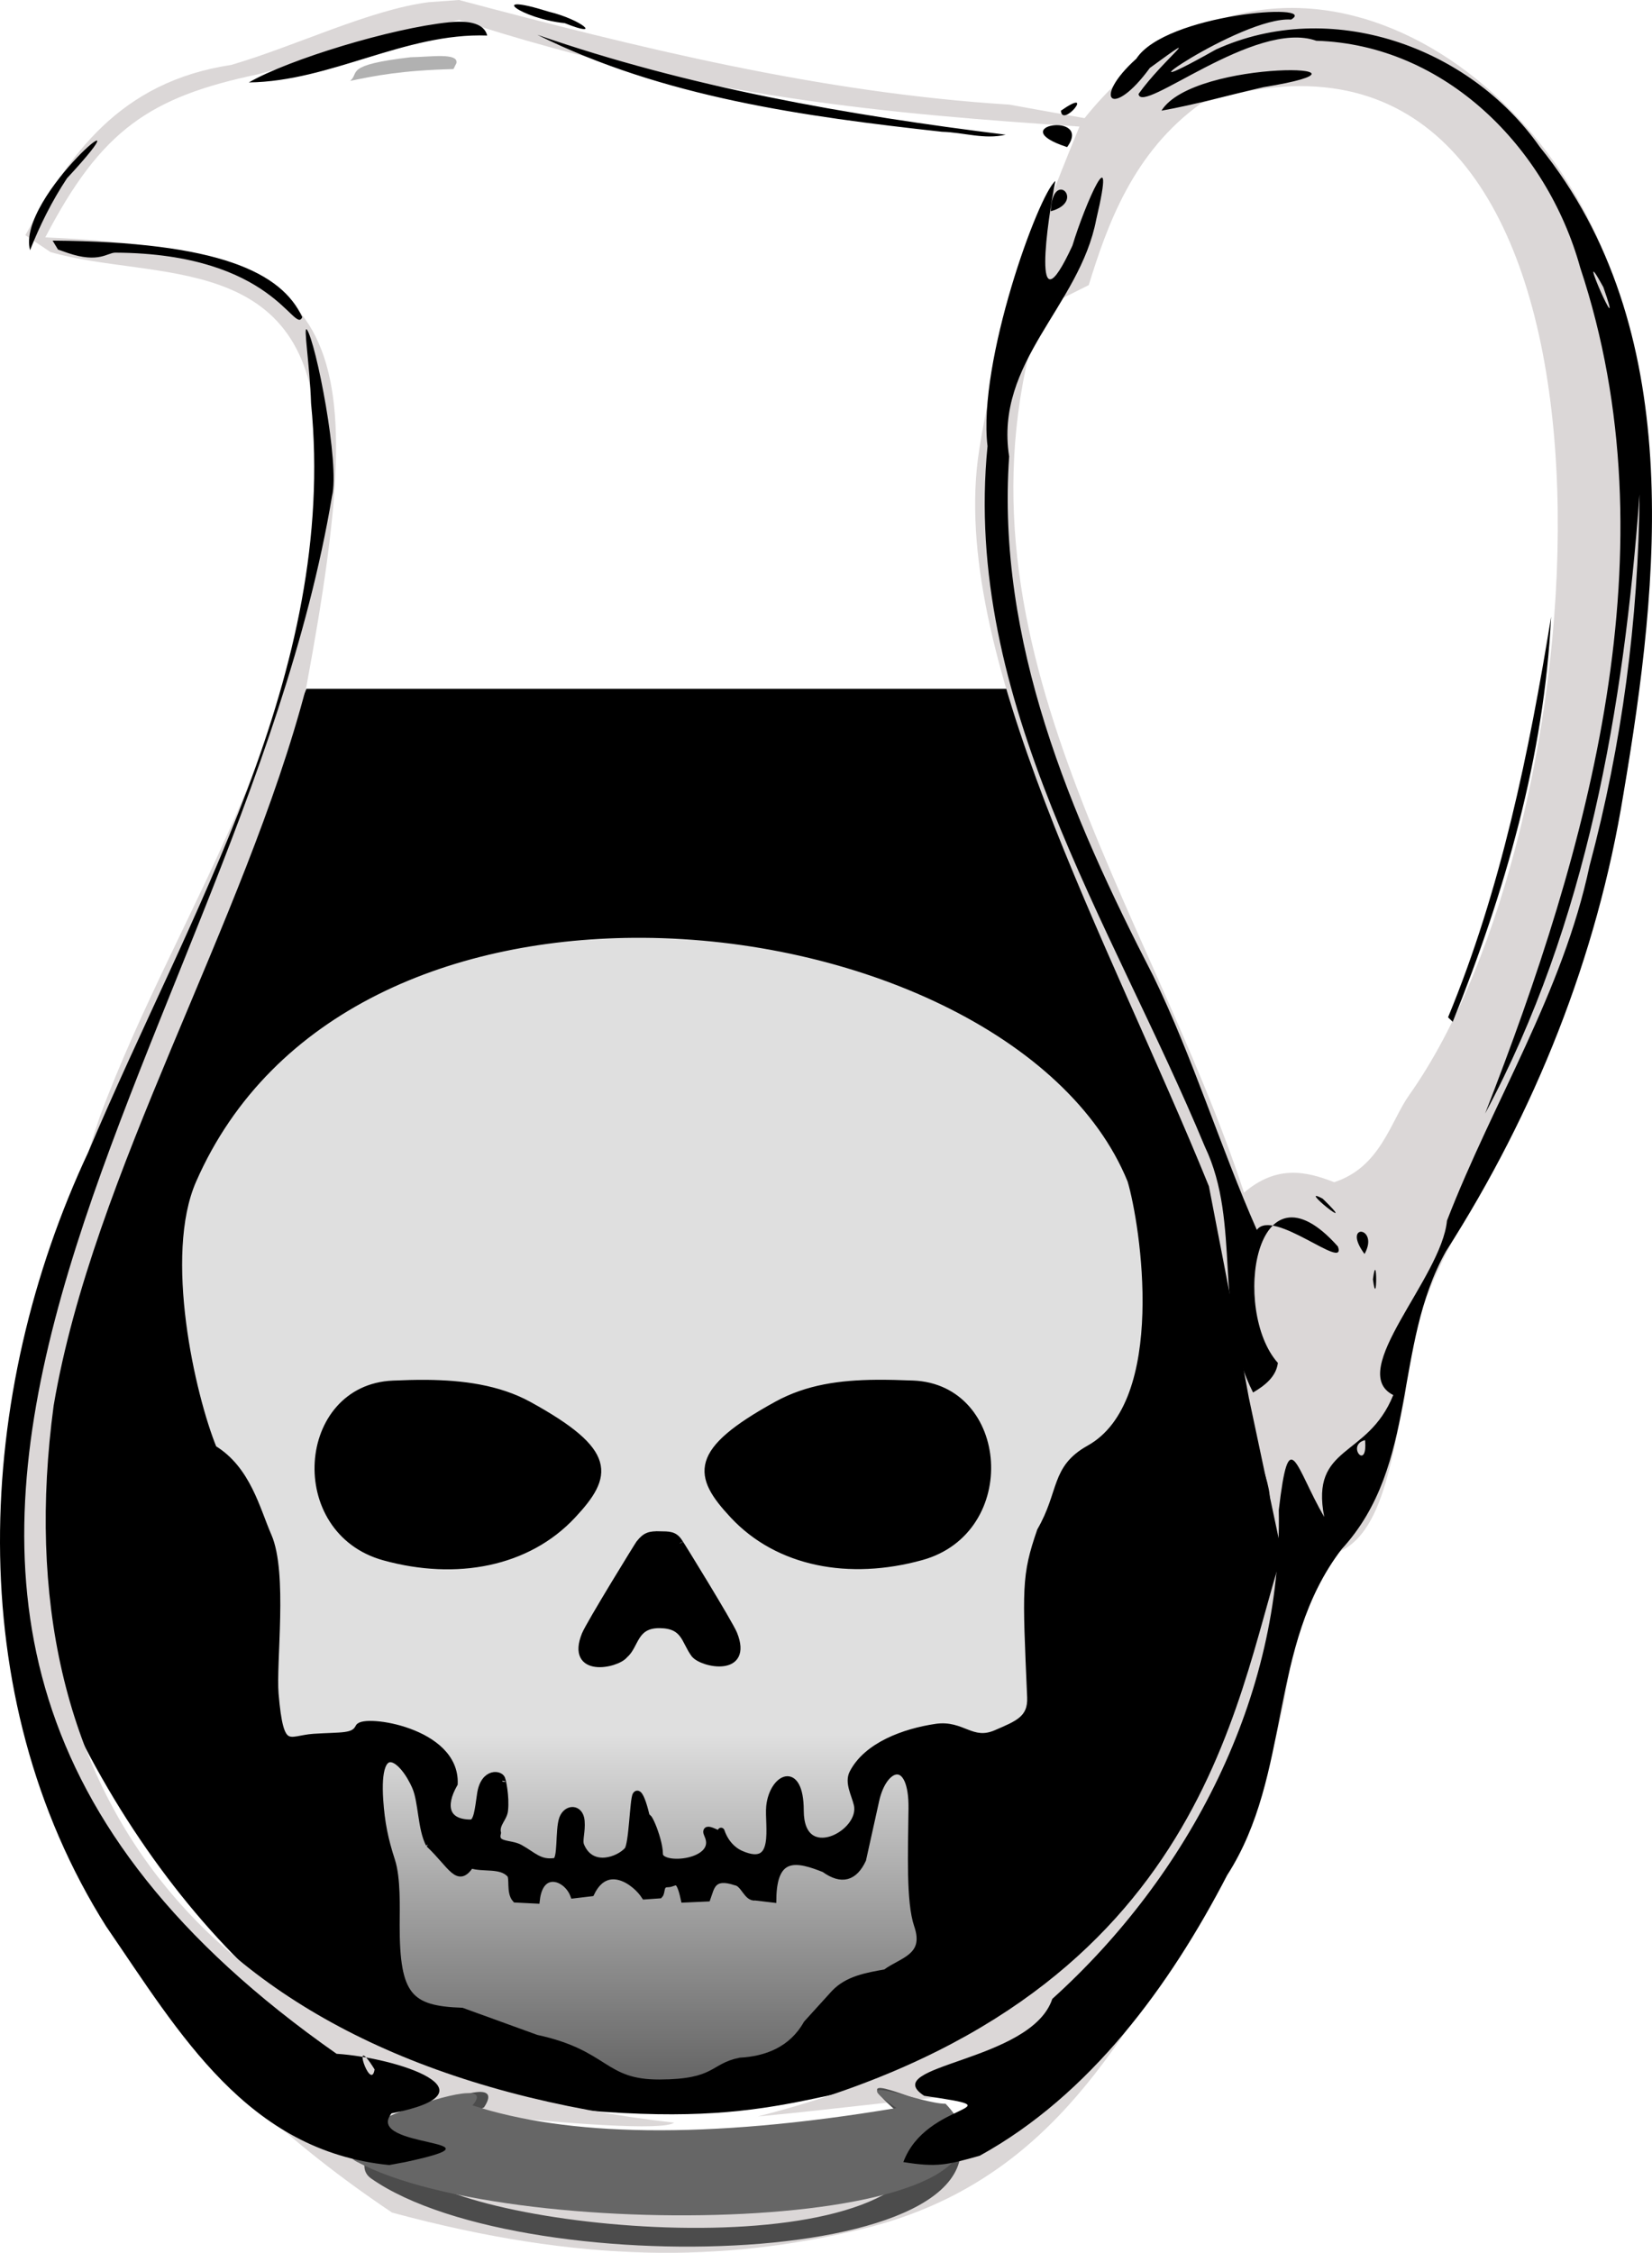
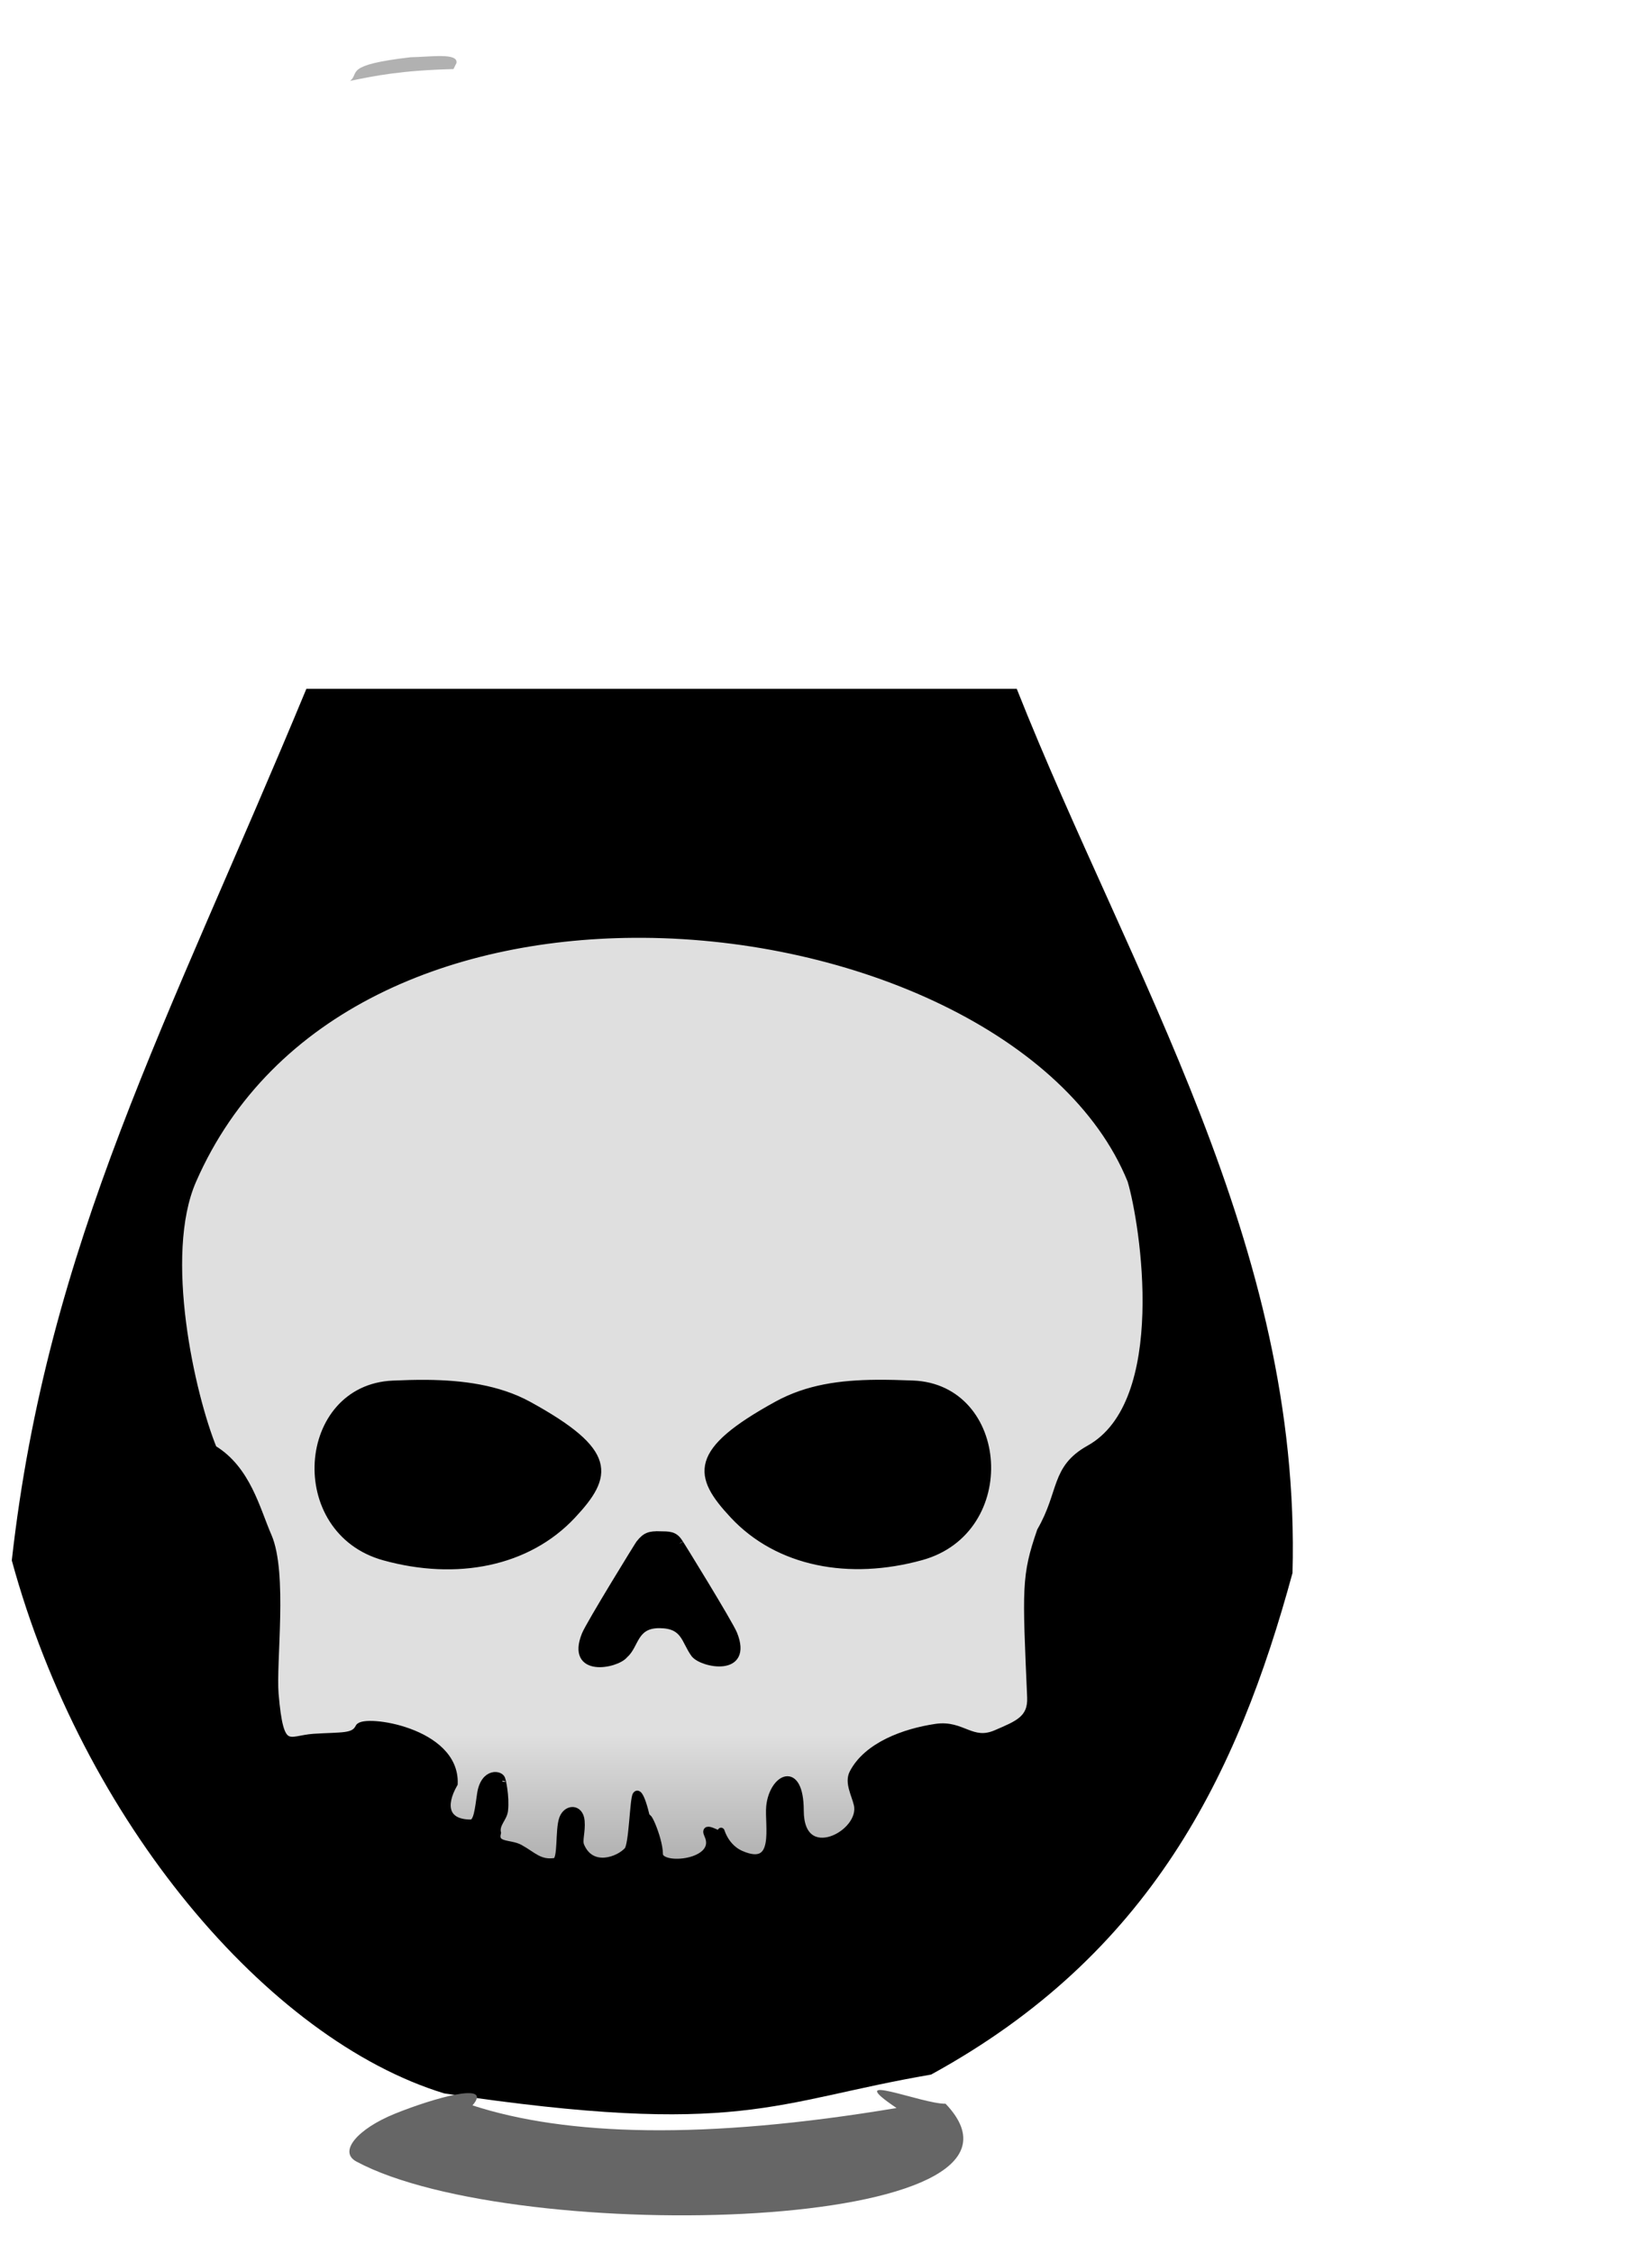
<svg xmlns="http://www.w3.org/2000/svg" id="svg2" viewBox="0 0 641.58 874.54" version="1.1">
  <defs id="defs4">
    <linearGradient id="linearGradient4147" y2="692.41" gradientUnits="userSpaceOnUse" y1="598.01" x2="130.37" x1="130.37">
      <stop id="stop4143" stop-color="#dfdfdf" offset="0" />
      <stop id="stop4145" stop-color="#c2c2c2" stop-opacity="0" offset="1" />
    </linearGradient>
  </defs>
  <g id="layer1" transform="translate(-60.532 -92.367)">
    <g id="g2851">
      <path id="path4139" d="m179.52 359.76h275.88c44.27 111.54 110.57 215.75 107.1 343.22-21.38 78.56-55.17 148.08-140.37 194.73-61.6 10.56-73.65 24.54-189.06 7.31-68.64-20.95-140.41-105.91-167.96-206.91 13.83-123.38 60.57-208.5 114.41-338.35z" />
      <g id="g3613" stroke="#000" transform="matrix(2.678 0 0 2.768 -31.369 -889.63)" fill="url(#linearGradient4147)">
        <path id="path2930" d="m127.54 485.79c-27.21-0.152-54.164 10.024-65.248 34.51-4.783 10.567-0.171 30.19 2.973 37.649 4.93 2.893 6.257 8.509 7.948 12.252 2.338 5.178 0.617 17.751 1.008 22.154 0.752 8.472 1.904 6.298 5.608 6.066 4.161-0.26 5.795 0.037 6.521-1.404 0.667-1.324 14.13 0.461 13.845 7.897-1.906 3.223-1.155 5.544 2.397 5.531 0.92-0.003 1.086-1.948 1.41-4.076 0.499-3.272 3.048-2.824 3.124-1.98 0.02-0.049 0.593 2.257 0.365 4.297-0.12 1.08-1.299 1.887-1.024 3.123-0.501 1.93 1.81 1.373 3.255 2.146 1.932 1.034 2.852 2.212 5.08 1.881 1.001-0.149 0.488-4.381 1.106-6.014 0.582-1.538 2.528-1.587 2.694 0.332 0.135 1.57-0.39 2.713-0.044 3.495 1.532 3.47 5.512 2.008 6.766 0.628 0.714-0.786 0.817-7.254 1.237-7.781 0.774-0.97 1.956 5.152 1.727 4.099-0.64-2.946 1.667 1.944 1.667 4.197 0 2.138 8.922 1.346 6.987-2.687-0.793-1.654 2.083 0.426 1.993-0.197-0.197-1.367 0.086 1.742 2.858 2.91 5.528 2.329 3.869-4.134 4.141-6.713 0.428-4.067 4.434-6.035 4.446 0.587 0.014 7.912 9.262 3.268 8.253-0.868-0.35-1.436-1.346-3.07-0.639-4.39 2.05-3.832 7.466-5.756 12.06-6.407 3.858-0.547 5.173 2.352 8.722 0.857 3.056-1.288 5.138-1.986 4.999-5.09-0.688-15.388-0.831-16.977 1.423-23.312 3.241-5.441 1.938-8.757 7.087-11.533 11.963-6.45 7.901-31.608 6.03-37.649-8.783-20.899-39.94-34.337-70.778-34.51h-0 0zm-31.318 62.995c5.044 0.045 10.339 0.675 14.784 3.037 12.374 6.577 11.727 9.864 6.336 15.443-6.511 6.737-16.829 8.652-27.316 5.845-13.752-3.681-12.186-23.659 1.278-24.223 1.591-0.067 3.237-0.117 4.919-0.102zm65.164-0.01c1.723-0.015 3.493 0.035 5.308 0.102 13.468 0.494 15.002 20.516 1.25 24.198-10.487 2.807-20.778 0.918-27.288-5.82-5.391-5.579-6.038-8.891 6.336-15.468 4.445-2.362 9.225-2.967 14.394-3.012zm-31.429 21.247c1.36 0.028 2.182-0.067 2.918 1.123-0.064-0.177 7.249 11.309 7.864 12.788 2.298 5.522-4.538 4.24-5.724 2.808-1.443-1.902-1.358-4.114-5.058-4.135s-3.436 2.908-5.058 4.237c-1.186 1.432-8.023 2.714-5.724-2.808 0.615-1.479 7.928-12.964 7.864-12.788 0.901-1.13 1.557-1.253 2.918-1.225z" />
-         <path id="path3758" d="m96.542 613.36c-1.155-2.143-1.049-5.933-1.955-7.977-1.814-4.093-5.812-7.103-5.191 1.851 0.222 3.196 0.735 5.586 1.708 8.468 0.831 2.462 0.681 6.563 0.674 9.035-0.03 10.032 1.933 11.852 9.527 12.106l10.798 3.792c10.288 2.135 9.585 6.299 17.861 6.272 8.276-0.027 7.598-2.268 11.674-3.063 3.849-0.202 7.527-1.557 9.686-5.251l3.97-4.23c1.931-1.994 4.707-2.438 7.463-2.917 2.281-1.688 6.236-2.147 4.605-6.709-1.143-3.295-0.869-10.059-0.794-16.336 0.088-7.402-4.069-6.276-5.24-1.167l-1.905 8.314c-1.231 2.531-3.057 3.059-5.558 1.313-3.834-1.475-7.375-2.324-7.463 4.23l-2.541-0.292c-1.214 0.192-1.635-1.917-2.849-2.112-3.413-1.115-3.573 0.757-4.138 2.258l-3.335 0.146c-0.794-3.517-1.278-2.144-2.383-2.148-1.193-0.003-0.795 1.168-1.193 1.564l-2.14 0.146c-1.394-2.068-5.521-4.923-7.781-0.438l-2.541 0.292c-0.993-2.558-4.862-3.862-5.399 0.729l-3.017-0.146c-0.888-0.96-0.288-2.965-0.804-3.501-1.371-1.427-3.886-0.711-5.707-1.312-1.85 2.766-2.726 0.122-6.034-2.917z" />
      </g>
-       <path id="path2833" d="m238.79 92.367-11.786 0.852c-23.052 2.978-51.648 17.035-76.677 24.352-43.458 6.571-63.131 35.013-79.943 66.099l9.727 6.532c40.133 11.716 101.32-1.573 103.44 72.985 3.105 108.86-52.542 177.21-84.345 262.9-57.74 172.48-47.843 317 113.6 425.2 73.47 19.831 128.34 19.366 182.18 6.461 72.265-17.322 98.871-71.216 128.58-116.86 33.709-51.798 38.683-98.05 43.024-144.41 29.666 3.794 32.921-32.028 39.759-62.478 2.043-37.917 20.86-63.557 38.268-95.634 51.07-94.12 68.02-234.62 46.21-324.94-23.16-95.89-134.8-167.34-209.09-75.19l-29.18-5.254c-74-4.65-144.03-22.14-213.77-40.613zm0 7.739c95.301 30.822 168.78 36.47 240.97 41.392-20.242 49.001-32.914 86.863-38.978 125.74-12.199 78.21 50.825 190.93 89.244 285.62l8.946 46.29 6.532 35.641 12.922 60.916c-18.627 57.734-30.823 174.28-203.64 218.27 30.37-2.746 66.219-7.852 104.46-10.173-55.611 59.404-217.3 43.814-284.56 1.207 0 0 138.74 17.861 147.66 11.37-184.02-20.76-260.98-129.26-240.98-278.34 15.288-90.27 74.14-187.08 98.14-279.09 26.23-141.13 13.85-169.43-101.38-174.44 21.822-41.954 40.778-54.508 82.712-63.33l77.955-21.086zm326.45 25.701c136.84-0.708 115.83 288.39 42.598 391.62-7.319 10.318-11.164 28.091-29.18 33.866-11.094-4.385-22.397-6.675-35.002 4.047-36.86-112.47-119.14-216.86-78.61-343.14l18.317-9.159c7.19-23.336 17.249-51.672 43.663-70.572 13.928-4.513 26.6-6.614 38.197-6.674z" fill="#dbd7d7" />
      <path id="path4460" d="m236.64 119.18c-20.374 0.532-30.235 2.566-40.162 4.59 3.943-3.06-2.866-6.12 23.524-9.18 7.695-0.118 18.632-1.857 17.786 2.295l-1.147 2.295z" fill="#b1b1b1" />
-       <path id="path3357" d="m204.68 938.05c60.14 42.078 268.78 34.911 222.32-28.399-8.817 0.222-39.824-16.61-18.5 2.103 1.705 1.496 11.805 3.612 12.037 6.836 4.025 56.012-171.61 41.296-199.63 17.025-10.862-8.519 7.288-16.508 27.588-25.153 8.085-12.127-15.03-3.411-29.21 4.057-14.181 7.468-21.51 18.714-14.605 23.531z" fill="#4c4c4c" />
      <path id="path4131" d="m198.93 931.46c61.899 33.242 276.64 27.579 228.83-22.435-9.075 0.176-40.989-13.122-19.041 1.662-74.746 12.503-128.31 10.812-164.69-1.021 8.321-9.581-15.469-2.695-30.065 3.205-14.595 5.9-22.139 14.784-15.032 18.589z" fill="#666" />
-       <path id="path2926" d="m101.85 840.34c-56.804-89.87-51.042-206.98-6.996-300.81 39.036-92.76 96.866-185.83 86.486-290.57-0.492-14.979-3.125-30.659-1.615-28.621 3.467 4.679 12.88 52.357 9.749 64.665-37.325 222.85-250.25 428.15 1.76 604.63 23.662 1.527 63.711 14.81 21.357 23.137-11.094 13.834 48.018 9.742 5.392 18.891l-6.282 1.167c-55.131-5.502-81.268-50.842-109.84-92.494zm104.16 55.369c-9.753-15.833-1.501 9.292 0 0zm205.35 35.979c8.858-24.117 46.318-20.118 8.095-25.745-18.422-11.999 41.602-12.959 49.755-37.617 53.033-47.861 89.396-117.32 87.961-189.77 4.035-34.531 6.373-16.749 17.648 2.69-5.492-28.215 16.842-22.563 26.808-47.33-18.417-9.198 18.752-45.367 20.863-67.696 17.907-46.269 44.993-88.651 55.374-137.77 12.57-46.958 18.978-95.53 19.417-144.13-6.148 82.555-20.448 166.59-59.981 240.31 40.213-103.03 73.215-219.27 36.93-328.38-12.891-46.608-52.486-86.542-102.51-88.061-23.745-8.477-68.075 29.086-69.014 20.661 9.373-13.242 27.535-26.986 4.381-10.101-14.742 20.204-22.695 12.094-5.224-3.615 11.316-17.391 71.452-21.925 60.094-15.167-19.433-1.42-74.418 37.132-29.222 11.632 44.41-20.221 98.314-1.339 125.74 37.717 57.036 70.532 46.652 167.89 32.543 251.27-10.242 63.288-34.405 123.58-68.875 177.46-20.886 37.038-10.379 82.845-40.535 115.67-28.807 37.616-19.206 87.359-44.487 126.58-22.283 43.024-53.216 85.304-96.104 108.92-12.759 3.576-16.555 4.567-29.658 2.459zm179.31-280.27c-7.561 1.893 1.143 12.446 0 0zm92.539-447.6c-12.268-22.327 9.401 26.656 0 0zm-132.46 466.97c-7.774-33.801 8.825 11.59 0.485 3.71l-0.279-2.137-0.206-1.573h0zm-3.567-37.865c-15.542-30.36-4.465-65.634-18.684-95.347-36.252-87.255-94.211-173.3-84.443-272.01-3.897-32.706 19.799-97.79 26.357-102.94-2.968 14.473-9.728 60.443 6.611 25.104 4.811-15.987 17.389-44.613 9.258-10.182-6.463 33.793-39.597 55.126-33.831 92.028-4.945 71.68 23.676 139.1 55.949 201.62 15.564 31.985 25.917 66.139 40.246 98.622 6.254-8.698 35.108 16.524 31.488 6.441-32.3-36.401-41.35 25.04-23.312 45.19-0.699 5.51-5.308 8.92-9.638 11.481zm27.063-75.217c-10.874-5.877 15.421 15.033 0 0zm19.491 31.293c1.679-12.746 1.679 12.746 0 0zm-3.266-9.841c-9.09-12.3 5.955-10.695 0 0zm32.442-91.879c20.545-49.666 31.426-102.63 40.016-155.48-2.667 54.265-18.004 107.08-38.2 157.24l-1.549-1.498-0.001-0.001-0-0-0.265-0.257zm-550.71-297.78c-5.516-20.894 49.355-65.662 14.352-27.926-5.795 8.743-10.503 18.177-14.352 27.926zm8.759-3.723c64.985 0.464 88.99 12.515 96.972 29.72-3.149 6.981-10.971-24.746-72.628-25.047-3.086-0.016-6.312 4.219-18.396 0.136l-3.843-1.34-2.105-3.469zm387.64-11.4c0.689-16.882 14.017-3.758 0 0zm6.371-24.902c-25.529-8.298 10.237-14.079 0 0zm-48.562-5.949c-53.575-5.918-108.35-13.395-157.18-37.644 58.752 20.399 120.32 31.151 181.89 38.775-8.235 1.988-16.466-0.919-24.703-1.131zm46.148-8.188c14.019-9.734 0.408 7.065 0 0zm39.049-0.009c12.728-20.452 94.346-18.006 39.62-9.123-13.214 3.01-26.264 6.756-39.62 9.123zm-354.43-10.96c15.494-8.925 55.517-21.114 77.8-23.354 10.52-1.058 13.964 1.886 14.764 5.147-32.052-1.11-60.703 17.817-92.564 18.207zm122.68-23.014c-16.877-1.692-31.193-12.294-6.09-4.414 12.648 3.021 21.215 10.479 6.09 4.414z" />
    </g>
  </g>
</svg>